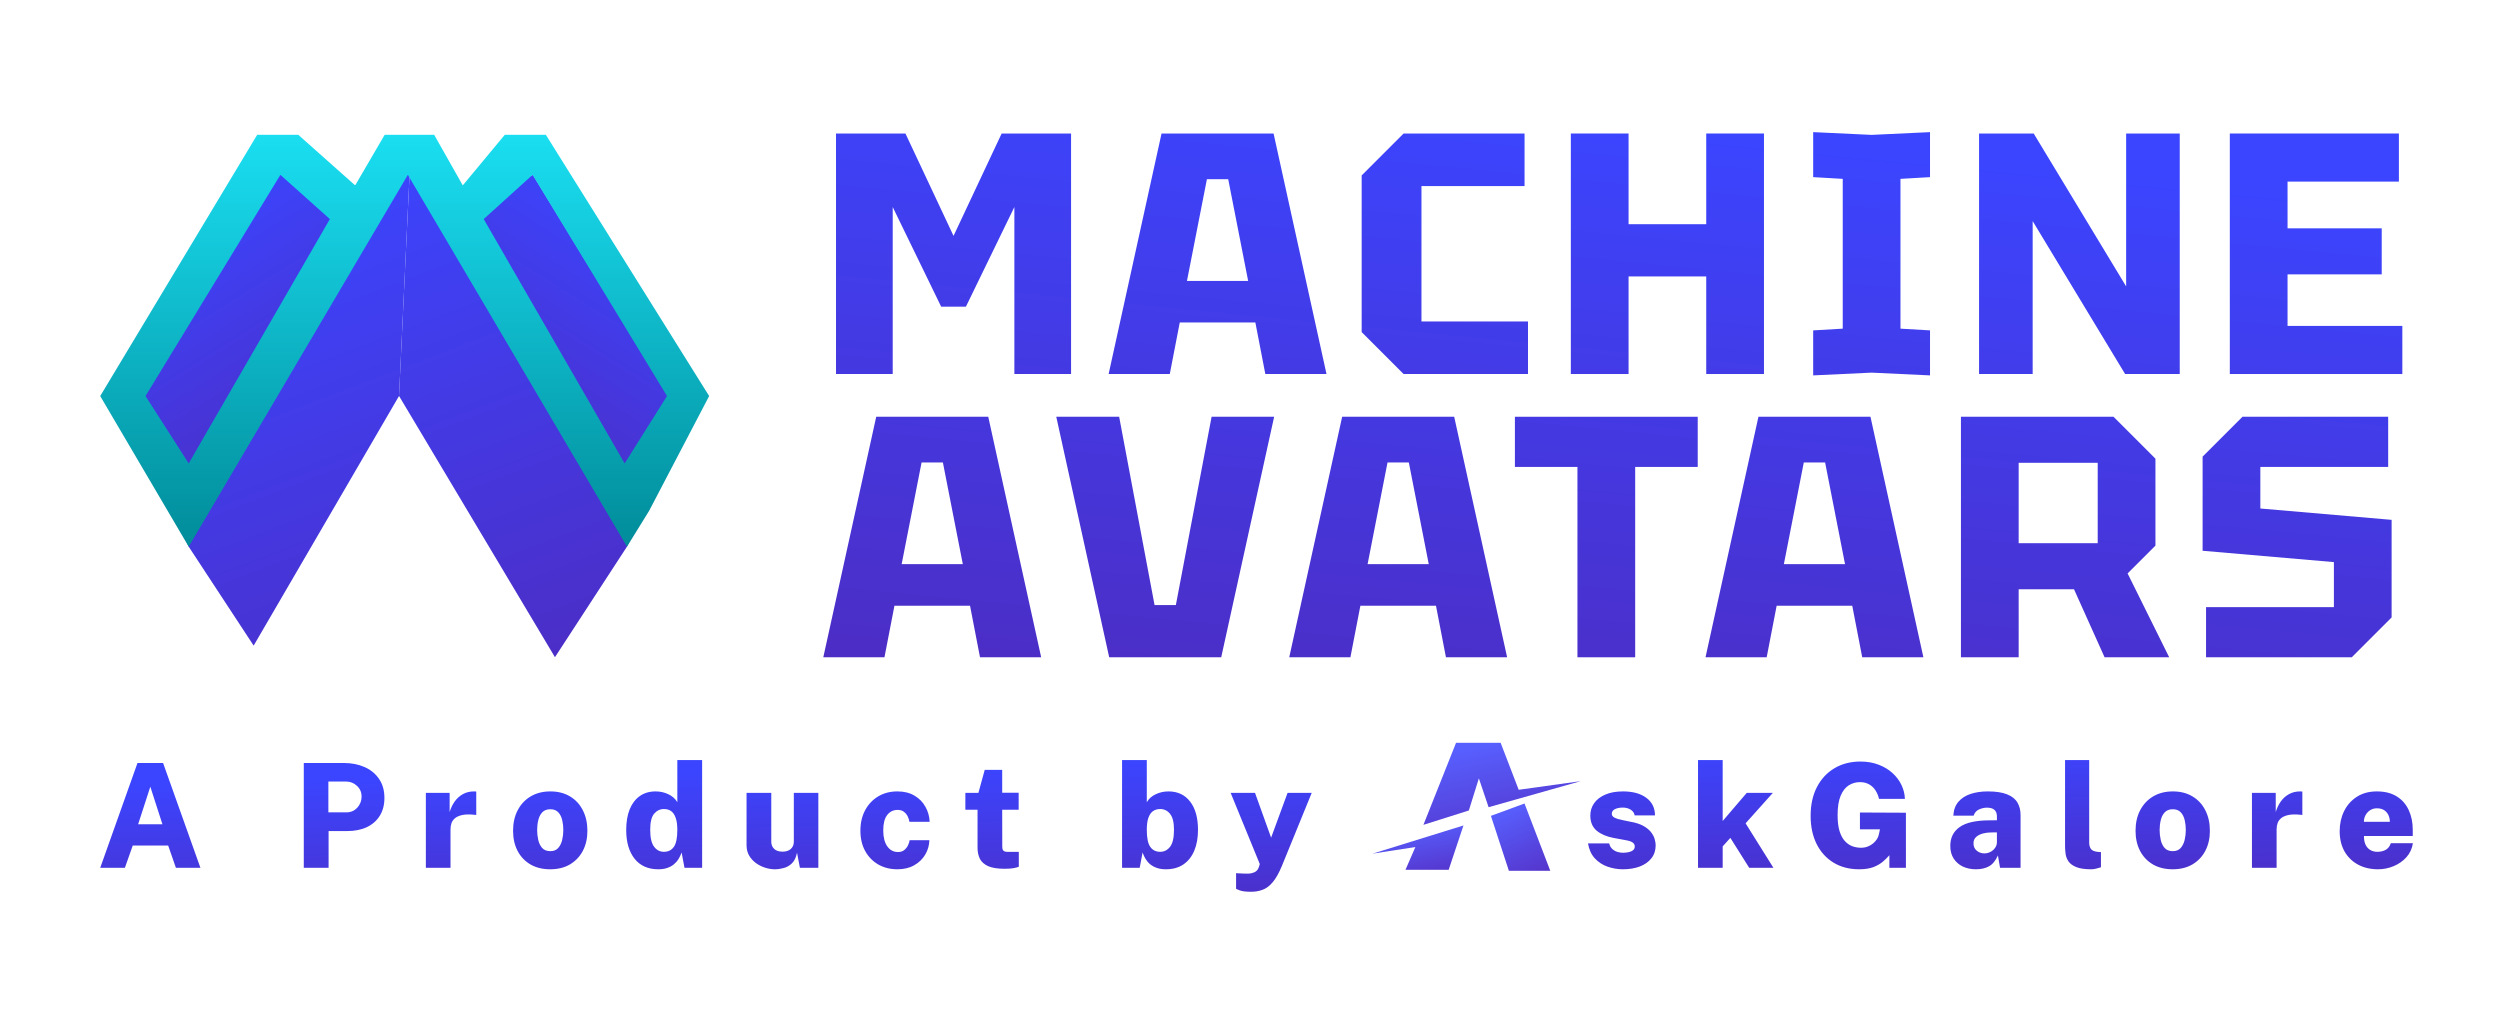
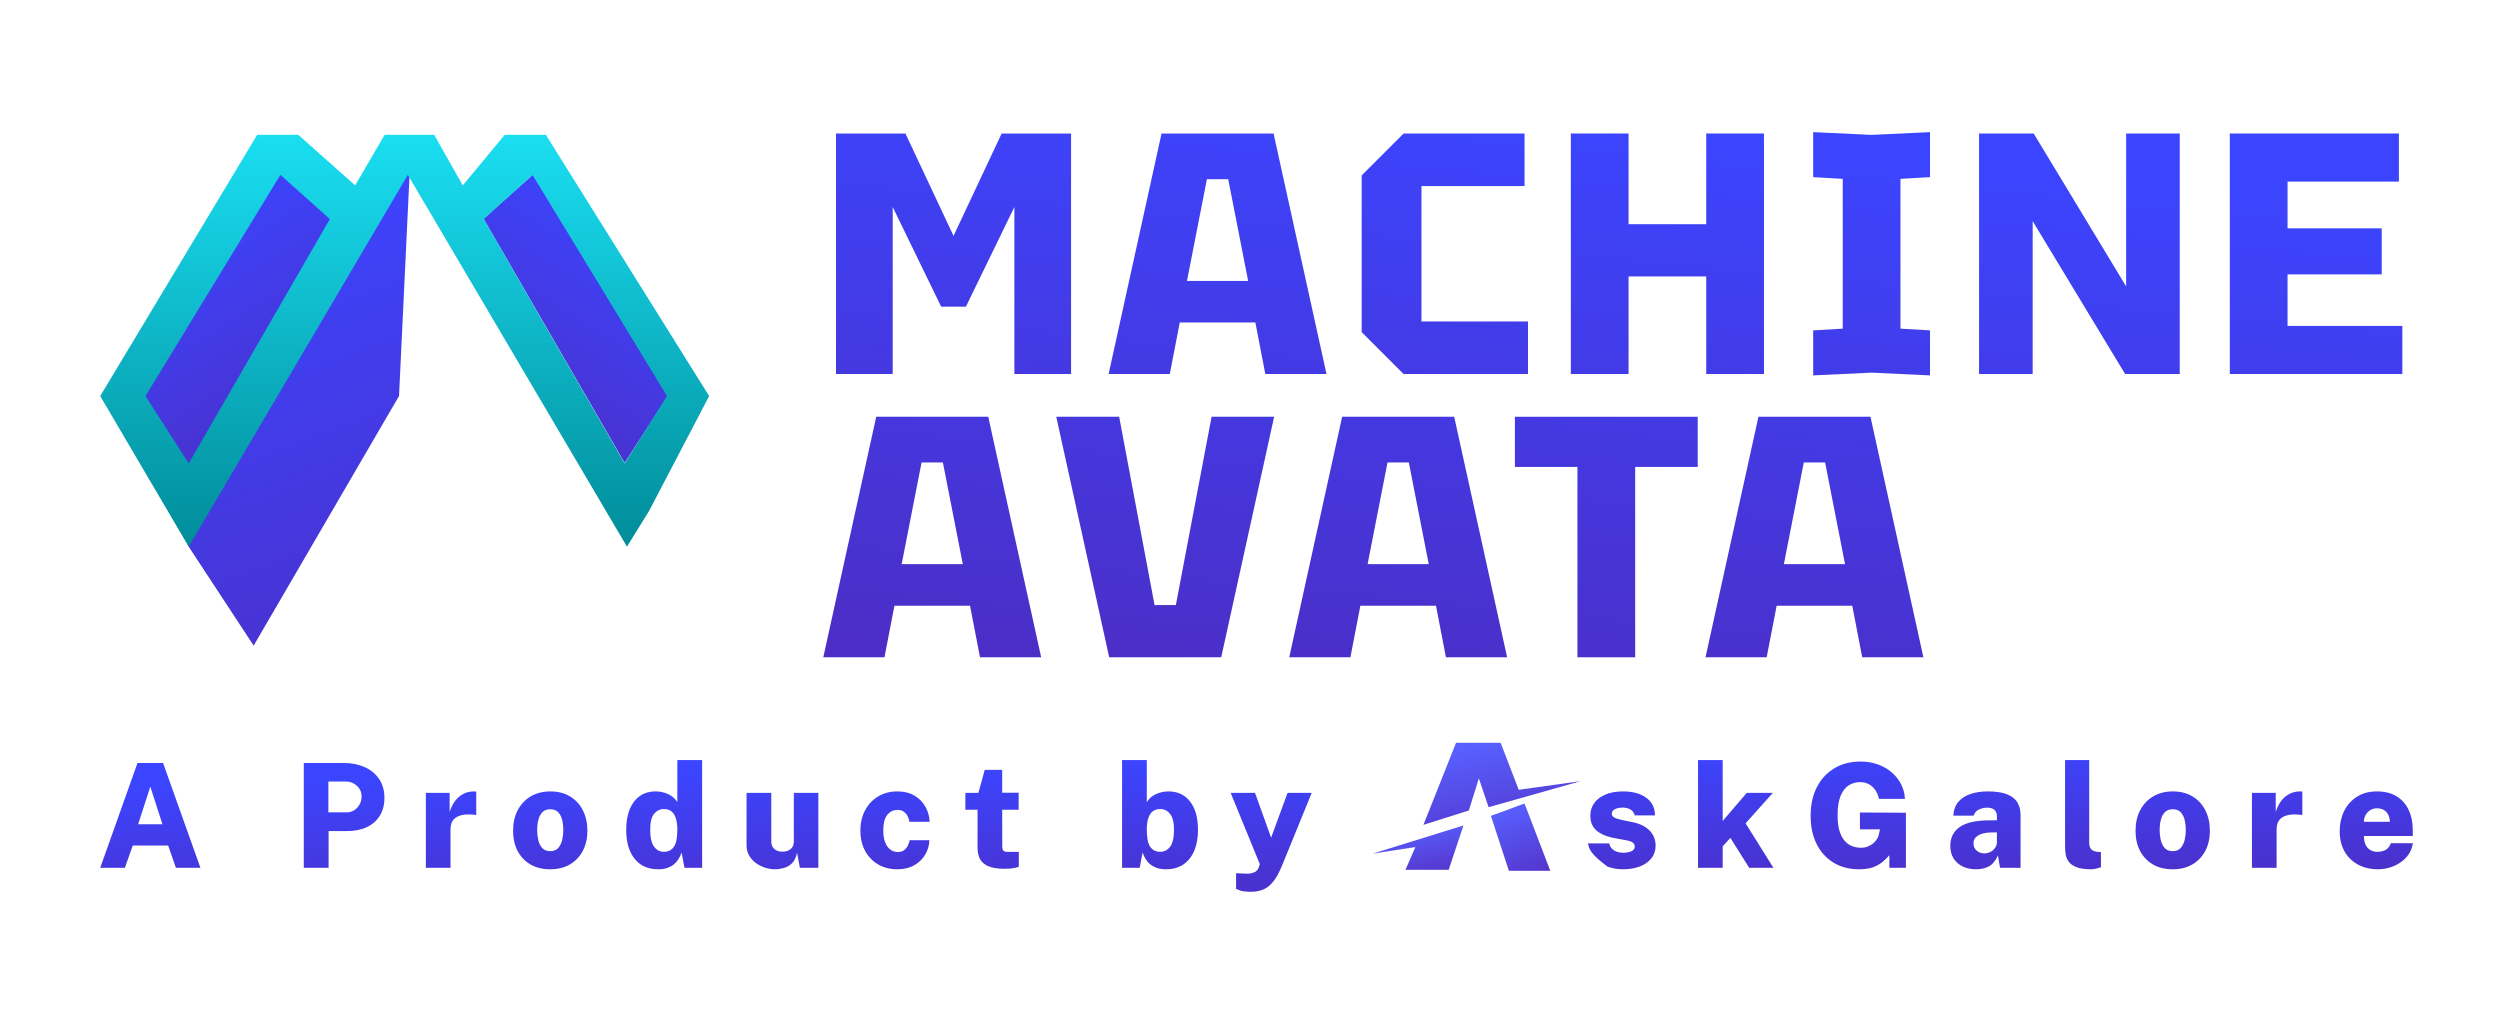
<svg xmlns="http://www.w3.org/2000/svg" width="1080" height="436" viewBox="0 0 1080 436" fill="none">
-   <path d="M43.291 374.903L59.393 329.612H70.451L86.585 374.903H75.996L72.644 365.256H57.357L53.942 374.903H43.291ZM59.675 356.078H70.169L64.938 339.853L59.675 356.078ZM131.236 374.903V329.612H148.56C151.859 329.612 154.835 330.198 157.488 331.366C160.14 332.535 162.229 334.248 163.753 336.503C165.299 338.736 166.071 341.473 166.071 344.709C166.071 347.694 165.403 350.263 164.066 352.414C162.751 354.544 160.882 356.183 158.459 357.33C156.057 358.458 153.217 359.022 149.938 359.022H141.95V374.903H131.236ZM141.856 350.941H149.625C151.525 350.941 153.092 350.273 154.324 348.936C155.577 347.58 156.203 345.984 156.203 344.145C156.203 342.244 155.535 340.689 154.199 339.477C152.883 338.246 151.327 337.63 149.531 337.63H141.856V350.941ZM183.97 374.903V342.517H194.245V350.816C194.747 349.124 195.467 347.612 196.407 346.275C197.368 344.919 198.548 343.854 199.947 343.08C201.346 342.288 202.965 341.89 204.803 341.89C205.032 341.89 205.231 341.901 205.398 341.92C205.586 341.92 205.701 341.942 205.742 341.985V352.101C205.638 352.06 205.502 352.027 205.335 352.006C205.189 351.986 205.032 351.976 204.865 351.976C202.819 351.766 201.127 351.798 199.79 352.068C198.475 352.341 197.43 352.779 196.658 353.384C195.906 353.991 195.373 354.71 195.06 355.546C194.768 356.382 194.621 357.289 194.621 358.27V374.903H183.97ZM237.684 375.529C234.426 375.529 231.596 374.84 229.195 373.462C226.793 372.062 224.935 370.12 223.619 367.636C222.303 365.131 221.646 362.217 221.646 358.897C221.646 355.514 222.314 352.55 223.65 350.001C225.008 347.433 226.887 345.439 229.289 344.02C231.713 342.601 234.532 341.89 237.747 341.89C241.027 341.89 243.857 342.609 246.238 344.05C248.638 345.472 250.487 347.465 251.781 350.034C253.097 352.58 253.756 355.535 253.756 358.897C253.756 362.135 253.108 365.005 251.814 367.511C250.518 369.995 248.67 371.959 246.268 373.399C243.868 374.819 241.005 375.529 237.684 375.529ZM237.747 367.699C239.188 367.699 240.316 367.25 241.13 366.351C241.945 365.433 242.52 364.275 242.854 362.875C243.187 361.456 243.356 360.015 243.356 358.553C243.356 357.112 243.198 355.702 242.885 354.324C242.571 352.945 242.007 351.818 241.193 350.941C240.378 350.044 239.231 349.595 237.747 349.595C236.265 349.595 235.105 350.034 234.271 350.911C233.456 351.766 232.882 352.883 232.547 354.261C232.214 355.62 232.046 357.05 232.046 358.553C232.046 359.972 232.203 361.394 232.517 362.813C232.83 364.213 233.394 365.381 234.208 366.321C235.042 367.239 236.224 367.699 237.747 367.699ZM284.366 375.529C279.96 375.529 276.545 374.004 274.123 370.956C271.72 367.908 270.519 363.763 270.519 358.521C270.519 355.119 271.012 352.174 271.993 349.688C272.995 347.204 274.447 345.284 276.346 343.925C278.247 342.568 280.555 341.89 283.27 341.89C284.251 341.89 285.202 341.994 286.12 342.203C287.04 342.413 287.907 342.715 288.721 343.111C289.557 343.486 290.298 343.968 290.944 344.551C291.614 345.115 292.167 345.785 292.606 346.556V328.359H303.319V374.903H295.706L294.453 368.263C294.12 369.265 293.671 370.215 293.107 371.112C292.565 371.989 291.884 372.762 291.07 373.43C290.277 374.078 289.326 374.59 288.22 374.965C287.114 375.341 285.828 375.529 284.366 375.529ZM286.809 367.98C288.669 367.98 290.099 367.271 291.102 365.85C292.104 364.431 292.606 361.966 292.606 358.458C292.606 356.391 292.377 354.699 291.916 353.384C291.478 352.049 290.83 351.066 289.974 350.44C289.138 349.813 288.095 349.5 286.841 349.5C285.15 349.5 283.73 350.181 282.581 351.537C281.453 352.874 280.889 355.181 280.889 358.458C280.889 361.841 281.442 364.275 282.549 365.757C283.657 367.239 285.076 367.98 286.809 367.98ZM334.789 375.529C333.389 375.529 331.969 375.3 330.528 374.84C329.087 374.38 327.761 373.713 326.551 372.836C325.339 371.937 324.358 370.853 323.606 369.578C322.874 368.284 322.509 366.8 322.509 365.131V342.517H333.192V363.69C333.192 364.902 333.609 365.912 334.445 366.727C335.279 367.522 336.48 367.917 338.047 367.917C339.55 367.917 340.741 367.533 341.618 366.759C342.495 365.967 342.934 364.921 342.934 363.627V342.517H353.522V374.903H345.565L344.312 368.356C343.915 370.382 343.184 371.918 342.119 372.961C341.054 373.985 339.853 374.663 338.518 374.998C337.202 375.352 335.958 375.529 334.789 375.529ZM387.673 375.529C384.624 375.529 381.887 374.851 379.465 373.492C377.063 372.114 375.164 370.172 373.764 367.666C372.385 365.161 371.696 362.227 371.696 358.866C371.696 355.505 372.374 352.561 373.731 350.034C375.09 347.487 376.97 345.491 379.37 344.05C381.772 342.609 384.54 341.89 387.673 341.89C390.555 341.89 393.009 342.495 395.033 343.707C397.081 344.897 398.659 346.493 399.765 348.498C400.893 350.483 401.508 352.654 401.612 355.013H392.873C392.769 354.283 392.527 353.52 392.151 352.727C391.775 351.935 391.233 351.265 390.522 350.723C389.833 350.159 388.915 349.876 387.766 349.876C385.908 349.876 384.404 350.619 383.254 352.101C382.127 353.563 381.563 355.775 381.563 358.741C381.563 361.664 382.137 363.951 383.287 365.599C384.456 367.25 386.011 368.075 387.953 368.075C389.081 368.075 390.002 367.772 390.71 367.165C391.421 366.561 391.955 365.861 392.309 365.068C392.663 364.275 392.884 363.575 392.966 362.968H401.487C401.424 365.245 400.819 367.334 399.67 369.233C398.542 371.133 396.956 372.658 394.908 373.805C392.884 374.955 390.47 375.529 387.673 375.529ZM434.045 375.311C430.934 375.311 428.523 374.924 426.809 374.151C425.118 373.358 423.938 372.283 423.268 370.924C422.622 369.546 422.298 367.99 422.298 366.258V349.813H417.036V342.517H422.674L425.399 332.587H432.949V342.454H440.06V349.813H432.949L432.98 365.787C432.98 366.435 433.075 366.915 433.263 367.228C433.472 367.541 433.753 367.751 434.108 367.854C434.464 367.96 434.892 368.012 435.393 368.012H440.122V374.432C439.684 374.62 439.005 374.808 438.087 374.998C437.169 375.205 435.821 375.311 434.045 375.311ZM503.653 375.529C502.212 375.529 500.937 375.341 499.831 374.965C498.725 374.59 497.763 374.078 496.949 373.43C496.134 372.762 495.456 371.989 494.914 371.112C494.369 370.215 493.931 369.265 493.598 368.263L492.345 374.903H484.732V328.359H495.415V346.556C495.854 345.785 496.396 345.115 497.044 344.551C497.712 343.968 498.453 343.486 499.267 343.111C500.103 342.715 500.98 342.413 501.899 342.203C502.817 341.994 503.778 341.89 504.781 341.89C508.769 341.89 511.893 343.361 514.148 346.305C516.404 349.23 517.532 353.302 517.532 358.521C517.532 361.947 516.998 364.932 515.933 367.479C514.868 370.027 513.302 372.01 511.234 373.43C509.188 374.829 506.66 375.529 503.653 375.529ZM501.209 367.98C502.901 367.98 504.312 367.271 505.44 365.85C506.587 364.409 507.162 361.947 507.162 358.458C507.162 355.263 506.598 352.978 505.47 351.6C504.364 350.2 502.933 349.5 501.179 349.5C499.967 349.5 498.924 349.813 498.046 350.44C497.189 351.066 496.532 352.049 496.072 353.384C495.633 354.699 495.415 356.391 495.415 358.458C495.415 361.966 495.916 364.431 496.919 365.85C497.921 367.271 499.351 367.98 501.209 367.98ZM540.536 385.239C538.175 385.239 536.494 385.029 535.492 384.612C534.489 384.195 533.988 383.986 533.988 383.986V377.221L537.121 377.378C538.624 377.482 539.815 377.43 540.692 377.221C541.569 377.011 542.228 376.719 542.667 376.344C543.105 375.989 543.397 375.624 543.544 375.248C543.71 374.892 543.814 374.641 543.857 374.495L544.233 373.274L531.64 342.517H542.165L549.12 361.873L556.23 342.517H566.663L553.787 374.056C552.514 377.128 551.198 379.465 549.839 381.074C548.483 382.703 547.031 383.798 545.486 384.362C543.961 384.947 542.31 385.239 540.536 385.239ZM701.085 375.529C698.829 375.529 696.626 375.153 694.474 374.402C692.322 373.65 690.486 372.449 688.96 370.799C687.435 369.15 686.454 366.999 686.016 364.346H695.163C695.435 365.455 695.926 366.299 696.637 366.885C697.345 367.47 698.097 367.865 698.892 368.075C699.707 368.284 700.415 368.388 701.022 368.388C702.567 368.388 703.82 368.168 704.782 367.729C705.741 367.291 706.223 366.623 706.223 365.725C706.223 364.973 705.918 364.39 705.313 363.971C704.728 363.532 703.695 363.189 702.213 362.938L696.98 361.966C693.994 361.402 691.592 360.37 689.775 358.866C687.958 357.341 687.04 355.192 687.018 352.414C686.997 350.431 687.53 348.645 688.617 347.057C689.701 345.472 691.3 344.219 693.409 343.299C695.517 342.359 698.097 341.89 701.148 341.89C705.365 341.89 708.718 342.808 711.202 344.646C713.687 346.485 714.94 349.021 714.962 352.256H706.19C705.961 351.15 705.365 350.315 704.406 349.751C703.466 349.168 702.338 348.874 701.022 348.874C699.685 348.874 698.557 349.105 697.639 349.563C696.74 350.001 696.291 350.671 696.291 351.567C696.291 352.256 696.688 352.812 697.481 353.228C698.274 353.645 699.538 354.021 701.273 354.356L706.002 355.328C707.944 355.808 709.522 356.453 710.734 357.268C711.943 358.063 712.872 358.929 713.521 359.869C714.188 360.808 714.638 361.748 714.869 362.687C715.119 363.606 715.245 364.42 715.245 365.131C715.245 367.364 714.627 369.254 713.395 370.799C712.183 372.345 710.502 373.525 708.353 374.339C706.223 375.132 703.799 375.529 701.085 375.529ZM733.546 374.903V328.359H744.197V354.669L754.598 342.517H765.875L754.096 355.672L766.126 374.903H755.663L747.518 361.966L744.197 365.632V374.903H733.546ZM803.117 375.529C798.898 375.529 795.212 374.568 792.058 372.648C788.925 370.727 786.493 368.034 784.76 364.567C783.047 361.1 782.191 357.05 782.191 352.414C782.191 347.653 783.098 343.519 784.915 340.011C786.732 336.503 789.26 333.788 792.496 331.867C795.735 329.947 799.483 328.986 803.744 328.986C806.604 328.986 809.195 329.435 811.513 330.332C813.851 331.209 815.855 332.41 817.528 333.935C819.219 335.46 820.524 337.192 821.442 339.134C822.363 341.054 822.853 343.048 822.916 345.115H811.731C811.439 343.78 810.938 342.568 810.227 341.482C809.538 340.376 808.62 339.499 807.471 338.851C806.343 338.205 805.016 337.881 803.493 337.881C801.739 337.881 800.129 338.341 798.669 339.259C797.206 340.177 796.037 341.681 795.16 343.769C794.283 345.837 793.845 348.614 793.845 352.101C793.845 354.982 794.136 357.341 794.722 359.179C795.327 361.018 796.12 362.448 797.103 363.469C798.083 364.493 799.17 365.215 800.361 365.632C801.551 366.029 802.741 366.226 803.932 366.226C805.038 366.226 806.03 366.049 806.907 365.694C807.806 365.34 808.579 364.88 809.225 364.316C809.895 363.752 810.437 363.137 810.854 362.467C811.273 361.8 811.543 361.132 811.668 360.463L812.139 358.27H803.493V351.004L823.354 351.099V374.903H816.212V369.453C815.46 370.351 814.531 371.27 813.423 372.209C812.338 373.149 810.968 373.942 809.32 374.59C807.669 375.216 805.602 375.529 803.117 375.529ZM853.584 375.529C851.538 375.529 849.669 375.143 847.977 374.369C846.307 373.576 844.981 372.427 843.998 370.924C843.017 369.42 842.526 367.584 842.526 365.411C842.526 361.884 843.883 359.169 846.599 357.268C849.315 355.369 853.575 354.408 859.38 354.386L862.668 354.356V352.695C862.668 351.423 862.303 350.472 861.573 349.846C860.862 349.198 859.745 348.885 858.22 348.906C857.135 348.928 856.038 349.187 854.932 349.688C853.826 350.17 853.041 351.066 852.581 352.382H843.842C843.967 349.939 844.687 347.945 846.003 346.4C847.318 344.856 849.073 343.718 851.265 342.985C853.48 342.255 855.956 341.89 858.691 341.89C862.241 341.89 865.049 342.318 867.117 343.173C869.184 344.009 870.658 345.189 871.535 346.714C872.434 348.217 872.881 349.993 872.881 352.038V374.903H864.017L863.107 369.546C862.085 371.822 860.8 373.389 859.255 374.244C857.71 375.101 855.82 375.529 853.584 375.529ZM857.25 368.669C857.961 368.669 858.639 368.543 859.285 368.293C859.933 368.042 860.508 367.699 861.009 367.26C861.51 366.8 861.908 366.299 862.2 365.757C862.491 365.215 862.649 364.629 862.668 364.003V359.586L860.037 359.618C858.952 359.618 857.825 359.765 856.654 360.056C855.506 360.348 854.534 360.838 853.741 361.528C852.948 362.197 852.551 363.126 852.551 364.316C852.551 365.673 853.02 366.738 853.96 367.511C854.899 368.284 855.997 368.669 857.25 368.669ZM903.411 375.529C900.716 375.529 898.597 375.227 897.052 374.62C895.527 374.015 894.41 373.233 893.699 372.272C892.988 371.291 892.541 370.205 892.353 369.014C892.185 367.824 892.103 366.645 892.103 365.474V328.359H902.533V364.096C902.533 365.079 902.762 365.934 903.223 366.664C903.683 367.375 904.674 367.824 906.2 368.012L907.608 368.105V374.652C906.941 374.881 906.252 375.08 905.541 375.248C904.83 375.436 904.121 375.529 903.411 375.529ZM938.596 375.529C935.338 375.529 932.51 374.84 930.107 373.462C927.705 372.062 925.847 370.12 924.531 367.636C923.215 365.131 922.557 362.217 922.557 358.897C922.557 355.514 923.226 352.55 924.561 350.001C925.92 347.433 927.8 345.439 930.2 344.02C932.624 342.601 935.444 341.89 938.659 341.89C941.938 341.89 944.768 342.609 947.149 344.05C949.552 345.472 951.399 347.465 952.693 350.034C954.009 352.58 954.668 355.535 954.668 358.897C954.668 362.135 954.019 365.005 952.725 367.511C951.431 369.995 949.582 371.959 947.179 373.399C944.779 374.819 941.917 375.529 938.596 375.529ZM938.659 367.699C940.1 367.699 941.227 367.25 942.042 366.351C942.856 365.433 943.431 364.275 943.766 362.875C944.101 361.456 944.267 360.015 944.267 358.553C944.267 357.112 944.109 355.702 943.796 354.324C943.483 352.945 942.919 351.818 942.104 350.941C941.29 350.044 940.143 349.595 938.659 349.595C937.176 349.595 936.019 350.034 935.182 350.911C934.368 351.766 933.793 352.883 933.458 354.261C933.126 355.62 932.957 357.05 932.957 358.553C932.957 359.972 933.115 361.394 933.428 362.813C933.741 364.213 934.305 365.381 935.12 366.321C935.956 367.239 937.135 367.699 938.659 367.699ZM972.841 374.903V342.517H983.117V350.816C983.618 349.124 984.339 347.612 985.279 346.275C986.239 344.919 987.418 343.854 988.818 343.08C990.218 342.288 991.836 341.89 993.675 341.89C993.904 341.89 994.103 341.901 994.269 341.92C994.457 341.92 994.571 341.942 994.615 341.985V352.101C994.509 352.06 994.373 352.027 994.206 352.006C994.059 351.986 993.904 351.976 993.737 351.976C991.689 351.766 989.998 351.798 988.663 352.068C987.347 352.341 986.301 352.779 985.53 353.384C984.778 353.991 984.244 354.71 983.931 355.546C983.639 356.382 983.493 357.289 983.493 358.27V374.903H972.841ZM1027.31 375.529C1024.03 375.529 1021.14 374.851 1018.63 373.492C1016.15 372.136 1014.2 370.226 1012.8 367.762C1011.43 365.297 1010.74 362.405 1010.74 359.087C1010.74 355.933 1011.36 353.062 1012.62 350.472C1013.89 347.863 1015.73 345.785 1018.13 344.238C1020.53 342.672 1023.42 341.89 1026.81 341.89C1030.23 341.89 1033.09 342.609 1035.39 344.05C1037.69 345.472 1039.41 347.433 1040.56 349.939C1041.73 352.425 1042.31 355.274 1042.31 358.49V361.152H1021.23C1021.21 362.636 1021.44 363.888 1021.92 364.91C1022.4 365.912 1023.08 366.675 1023.96 367.198C1024.83 367.72 1025.86 367.98 1027.03 367.98C1028.36 367.98 1029.54 367.71 1030.57 367.165C1031.61 366.602 1032.37 365.632 1032.85 364.254H1042.38C1042.02 366.612 1041.08 368.639 1039.56 370.33C1038.05 372 1036.21 373.285 1034.04 374.181C1031.87 375.08 1029.63 375.529 1027.31 375.529ZM1021.2 355.013H1032.41C1032.41 353.948 1032.2 352.978 1031.79 352.101C1031.37 351.202 1030.74 350.494 1029.91 349.971C1029.09 349.448 1028.06 349.187 1026.81 349.187C1025.7 349.187 1024.72 349.47 1023.86 350.034C1023.03 350.576 1022.37 351.297 1021.89 352.194C1021.43 353.071 1021.2 354.01 1021.2 355.013Z" fill="url(#paint0_linear_4257_888)" />
+   <path d="M43.291 374.903L59.393 329.612H70.451L86.585 374.903H75.996L72.644 365.256H57.357L53.942 374.903H43.291ZM59.675 356.078H70.169L64.938 339.853L59.675 356.078ZM131.236 374.903V329.612H148.56C151.859 329.612 154.835 330.198 157.488 331.366C160.14 332.535 162.229 334.248 163.753 336.503C165.299 338.736 166.071 341.473 166.071 344.709C166.071 347.694 165.403 350.263 164.066 352.414C162.751 354.544 160.882 356.183 158.459 357.33C156.057 358.458 153.217 359.022 149.938 359.022H141.95V374.903H131.236ZM141.856 350.941H149.625C151.525 350.941 153.092 350.273 154.324 348.936C155.577 347.58 156.203 345.984 156.203 344.145C156.203 342.244 155.535 340.689 154.199 339.477C152.883 338.246 151.327 337.63 149.531 337.63H141.856V350.941ZM183.97 374.903V342.517H194.245V350.816C194.747 349.124 195.467 347.612 196.407 346.275C197.368 344.919 198.548 343.854 199.947 343.08C201.346 342.288 202.965 341.89 204.803 341.89C205.032 341.89 205.231 341.901 205.398 341.92C205.586 341.92 205.701 341.942 205.742 341.985V352.101C205.638 352.06 205.502 352.027 205.335 352.006C205.189 351.986 205.032 351.976 204.865 351.976C202.819 351.766 201.127 351.798 199.79 352.068C198.475 352.341 197.43 352.779 196.658 353.384C195.906 353.991 195.373 354.71 195.06 355.546C194.768 356.382 194.621 357.289 194.621 358.27V374.903H183.97ZM237.684 375.529C234.426 375.529 231.596 374.84 229.195 373.462C226.793 372.062 224.935 370.12 223.619 367.636C222.303 365.131 221.646 362.217 221.646 358.897C221.646 355.514 222.314 352.55 223.65 350.001C225.008 347.433 226.887 345.439 229.289 344.02C231.713 342.601 234.532 341.89 237.747 341.89C241.027 341.89 243.857 342.609 246.238 344.05C248.638 345.472 250.487 347.465 251.781 350.034C253.097 352.58 253.756 355.535 253.756 358.897C253.756 362.135 253.108 365.005 251.814 367.511C250.518 369.995 248.67 371.959 246.268 373.399C243.868 374.819 241.005 375.529 237.684 375.529ZM237.747 367.699C239.188 367.699 240.316 367.25 241.13 366.351C241.945 365.433 242.52 364.275 242.854 362.875C243.187 361.456 243.356 360.015 243.356 358.553C243.356 357.112 243.198 355.702 242.885 354.324C242.571 352.945 242.007 351.818 241.193 350.941C240.378 350.044 239.231 349.595 237.747 349.595C236.265 349.595 235.105 350.034 234.271 350.911C233.456 351.766 232.882 352.883 232.547 354.261C232.214 355.62 232.046 357.05 232.046 358.553C232.046 359.972 232.203 361.394 232.517 362.813C232.83 364.213 233.394 365.381 234.208 366.321C235.042 367.239 236.224 367.699 237.747 367.699ZM284.366 375.529C279.96 375.529 276.545 374.004 274.123 370.956C271.72 367.908 270.519 363.763 270.519 358.521C270.519 355.119 271.012 352.174 271.993 349.688C272.995 347.204 274.447 345.284 276.346 343.925C278.247 342.568 280.555 341.89 283.27 341.89C284.251 341.89 285.202 341.994 286.12 342.203C287.04 342.413 287.907 342.715 288.721 343.111C289.557 343.486 290.298 343.968 290.944 344.551C291.614 345.115 292.167 345.785 292.606 346.556V328.359H303.319V374.903H295.706L294.453 368.263C294.12 369.265 293.671 370.215 293.107 371.112C292.565 371.989 291.884 372.762 291.07 373.43C290.277 374.078 289.326 374.59 288.22 374.965C287.114 375.341 285.828 375.529 284.366 375.529ZM286.809 367.98C288.669 367.98 290.099 367.271 291.102 365.85C292.104 364.431 292.606 361.966 292.606 358.458C292.606 356.391 292.377 354.699 291.916 353.384C291.478 352.049 290.83 351.066 289.974 350.44C289.138 349.813 288.095 349.5 286.841 349.5C285.15 349.5 283.73 350.181 282.581 351.537C281.453 352.874 280.889 355.181 280.889 358.458C280.889 361.841 281.442 364.275 282.549 365.757C283.657 367.239 285.076 367.98 286.809 367.98ZM334.789 375.529C333.389 375.529 331.969 375.3 330.528 374.84C329.087 374.38 327.761 373.713 326.551 372.836C325.339 371.937 324.358 370.853 323.606 369.578C322.874 368.284 322.509 366.8 322.509 365.131V342.517H333.192V363.69C333.192 364.902 333.609 365.912 334.445 366.727C335.279 367.522 336.48 367.917 338.047 367.917C339.55 367.917 340.741 367.533 341.618 366.759C342.495 365.967 342.934 364.921 342.934 363.627V342.517H353.522V374.903H345.565L344.312 368.356C343.915 370.382 343.184 371.918 342.119 372.961C341.054 373.985 339.853 374.663 338.518 374.998C337.202 375.352 335.958 375.529 334.789 375.529ZM387.673 375.529C384.624 375.529 381.887 374.851 379.465 373.492C377.063 372.114 375.164 370.172 373.764 367.666C372.385 365.161 371.696 362.227 371.696 358.866C371.696 355.505 372.374 352.561 373.731 350.034C375.09 347.487 376.97 345.491 379.37 344.05C381.772 342.609 384.54 341.89 387.673 341.89C390.555 341.89 393.009 342.495 395.033 343.707C397.081 344.897 398.659 346.493 399.765 348.498C400.893 350.483 401.508 352.654 401.612 355.013H392.873C392.769 354.283 392.527 353.52 392.151 352.727C391.775 351.935 391.233 351.265 390.522 350.723C389.833 350.159 388.915 349.876 387.766 349.876C385.908 349.876 384.404 350.619 383.254 352.101C382.127 353.563 381.563 355.775 381.563 358.741C381.563 361.664 382.137 363.951 383.287 365.599C384.456 367.25 386.011 368.075 387.953 368.075C389.081 368.075 390.002 367.772 390.71 367.165C391.421 366.561 391.955 365.861 392.309 365.068C392.663 364.275 392.884 363.575 392.966 362.968H401.487C401.424 365.245 400.819 367.334 399.67 369.233C398.542 371.133 396.956 372.658 394.908 373.805C392.884 374.955 390.47 375.529 387.673 375.529ZM434.045 375.311C430.934 375.311 428.523 374.924 426.809 374.151C425.118 373.358 423.938 372.283 423.268 370.924C422.622 369.546 422.298 367.99 422.298 366.258V349.813H417.036V342.517H422.674L425.399 332.587H432.949V342.454H440.06V349.813H432.949L432.98 365.787C432.98 366.435 433.075 366.915 433.263 367.228C433.472 367.541 433.753 367.751 434.108 367.854C434.464 367.96 434.892 368.012 435.393 368.012H440.122V374.432C439.684 374.62 439.005 374.808 438.087 374.998C437.169 375.205 435.821 375.311 434.045 375.311ZM503.653 375.529C502.212 375.529 500.937 375.341 499.831 374.965C498.725 374.59 497.763 374.078 496.949 373.43C496.134 372.762 495.456 371.989 494.914 371.112C494.369 370.215 493.931 369.265 493.598 368.263L492.345 374.903H484.732V328.359H495.415V346.556C495.854 345.785 496.396 345.115 497.044 344.551C497.712 343.968 498.453 343.486 499.267 343.111C500.103 342.715 500.98 342.413 501.899 342.203C502.817 341.994 503.778 341.89 504.781 341.89C508.769 341.89 511.893 343.361 514.148 346.305C516.404 349.23 517.532 353.302 517.532 358.521C517.532 361.947 516.998 364.932 515.933 367.479C514.868 370.027 513.302 372.01 511.234 373.43C509.188 374.829 506.66 375.529 503.653 375.529ZM501.209 367.98C502.901 367.98 504.312 367.271 505.44 365.85C506.587 364.409 507.162 361.947 507.162 358.458C507.162 355.263 506.598 352.978 505.47 351.6C504.364 350.2 502.933 349.5 501.179 349.5C499.967 349.5 498.924 349.813 498.046 350.44C497.189 351.066 496.532 352.049 496.072 353.384C495.633 354.699 495.415 356.391 495.415 358.458C495.415 361.966 495.916 364.431 496.919 365.85C497.921 367.271 499.351 367.98 501.209 367.98ZM540.536 385.239C538.175 385.239 536.494 385.029 535.492 384.612C534.489 384.195 533.988 383.986 533.988 383.986V377.221L537.121 377.378C538.624 377.482 539.815 377.43 540.692 377.221C541.569 377.011 542.228 376.719 542.667 376.344C543.105 375.989 543.397 375.624 543.544 375.248C543.71 374.892 543.814 374.641 543.857 374.495L544.233 373.274L531.64 342.517H542.165L549.12 361.873L556.23 342.517H566.663L553.787 374.056C552.514 377.128 551.198 379.465 549.839 381.074C548.483 382.703 547.031 383.798 545.486 384.362C543.961 384.947 542.31 385.239 540.536 385.239ZM701.085 375.529C698.829 375.529 696.626 375.153 694.474 374.402C687.435 369.15 686.454 366.999 686.016 364.346H695.163C695.435 365.455 695.926 366.299 696.637 366.885C697.345 367.47 698.097 367.865 698.892 368.075C699.707 368.284 700.415 368.388 701.022 368.388C702.567 368.388 703.82 368.168 704.782 367.729C705.741 367.291 706.223 366.623 706.223 365.725C706.223 364.973 705.918 364.39 705.313 363.971C704.728 363.532 703.695 363.189 702.213 362.938L696.98 361.966C693.994 361.402 691.592 360.37 689.775 358.866C687.958 357.341 687.04 355.192 687.018 352.414C686.997 350.431 687.53 348.645 688.617 347.057C689.701 345.472 691.3 344.219 693.409 343.299C695.517 342.359 698.097 341.89 701.148 341.89C705.365 341.89 708.718 342.808 711.202 344.646C713.687 346.485 714.94 349.021 714.962 352.256H706.19C705.961 351.15 705.365 350.315 704.406 349.751C703.466 349.168 702.338 348.874 701.022 348.874C699.685 348.874 698.557 349.105 697.639 349.563C696.74 350.001 696.291 350.671 696.291 351.567C696.291 352.256 696.688 352.812 697.481 353.228C698.274 353.645 699.538 354.021 701.273 354.356L706.002 355.328C707.944 355.808 709.522 356.453 710.734 357.268C711.943 358.063 712.872 358.929 713.521 359.869C714.188 360.808 714.638 361.748 714.869 362.687C715.119 363.606 715.245 364.42 715.245 365.131C715.245 367.364 714.627 369.254 713.395 370.799C712.183 372.345 710.502 373.525 708.353 374.339C706.223 375.132 703.799 375.529 701.085 375.529ZM733.546 374.903V328.359H744.197V354.669L754.598 342.517H765.875L754.096 355.672L766.126 374.903H755.663L747.518 361.966L744.197 365.632V374.903H733.546ZM803.117 375.529C798.898 375.529 795.212 374.568 792.058 372.648C788.925 370.727 786.493 368.034 784.76 364.567C783.047 361.1 782.191 357.05 782.191 352.414C782.191 347.653 783.098 343.519 784.915 340.011C786.732 336.503 789.26 333.788 792.496 331.867C795.735 329.947 799.483 328.986 803.744 328.986C806.604 328.986 809.195 329.435 811.513 330.332C813.851 331.209 815.855 332.41 817.528 333.935C819.219 335.46 820.524 337.192 821.442 339.134C822.363 341.054 822.853 343.048 822.916 345.115H811.731C811.439 343.78 810.938 342.568 810.227 341.482C809.538 340.376 808.62 339.499 807.471 338.851C806.343 338.205 805.016 337.881 803.493 337.881C801.739 337.881 800.129 338.341 798.669 339.259C797.206 340.177 796.037 341.681 795.16 343.769C794.283 345.837 793.845 348.614 793.845 352.101C793.845 354.982 794.136 357.341 794.722 359.179C795.327 361.018 796.12 362.448 797.103 363.469C798.083 364.493 799.17 365.215 800.361 365.632C801.551 366.029 802.741 366.226 803.932 366.226C805.038 366.226 806.03 366.049 806.907 365.694C807.806 365.34 808.579 364.88 809.225 364.316C809.895 363.752 810.437 363.137 810.854 362.467C811.273 361.8 811.543 361.132 811.668 360.463L812.139 358.27H803.493V351.004L823.354 351.099V374.903H816.212V369.453C815.46 370.351 814.531 371.27 813.423 372.209C812.338 373.149 810.968 373.942 809.32 374.59C807.669 375.216 805.602 375.529 803.117 375.529ZM853.584 375.529C851.538 375.529 849.669 375.143 847.977 374.369C846.307 373.576 844.981 372.427 843.998 370.924C843.017 369.42 842.526 367.584 842.526 365.411C842.526 361.884 843.883 359.169 846.599 357.268C849.315 355.369 853.575 354.408 859.38 354.386L862.668 354.356V352.695C862.668 351.423 862.303 350.472 861.573 349.846C860.862 349.198 859.745 348.885 858.22 348.906C857.135 348.928 856.038 349.187 854.932 349.688C853.826 350.17 853.041 351.066 852.581 352.382H843.842C843.967 349.939 844.687 347.945 846.003 346.4C847.318 344.856 849.073 343.718 851.265 342.985C853.48 342.255 855.956 341.89 858.691 341.89C862.241 341.89 865.049 342.318 867.117 343.173C869.184 344.009 870.658 345.189 871.535 346.714C872.434 348.217 872.881 349.993 872.881 352.038V374.903H864.017L863.107 369.546C862.085 371.822 860.8 373.389 859.255 374.244C857.71 375.101 855.82 375.529 853.584 375.529ZM857.25 368.669C857.961 368.669 858.639 368.543 859.285 368.293C859.933 368.042 860.508 367.699 861.009 367.26C861.51 366.8 861.908 366.299 862.2 365.757C862.491 365.215 862.649 364.629 862.668 364.003V359.586L860.037 359.618C858.952 359.618 857.825 359.765 856.654 360.056C855.506 360.348 854.534 360.838 853.741 361.528C852.948 362.197 852.551 363.126 852.551 364.316C852.551 365.673 853.02 366.738 853.96 367.511C854.899 368.284 855.997 368.669 857.25 368.669ZM903.411 375.529C900.716 375.529 898.597 375.227 897.052 374.62C895.527 374.015 894.41 373.233 893.699 372.272C892.988 371.291 892.541 370.205 892.353 369.014C892.185 367.824 892.103 366.645 892.103 365.474V328.359H902.533V364.096C902.533 365.079 902.762 365.934 903.223 366.664C903.683 367.375 904.674 367.824 906.2 368.012L907.608 368.105V374.652C906.941 374.881 906.252 375.08 905.541 375.248C904.83 375.436 904.121 375.529 903.411 375.529ZM938.596 375.529C935.338 375.529 932.51 374.84 930.107 373.462C927.705 372.062 925.847 370.12 924.531 367.636C923.215 365.131 922.557 362.217 922.557 358.897C922.557 355.514 923.226 352.55 924.561 350.001C925.92 347.433 927.8 345.439 930.2 344.02C932.624 342.601 935.444 341.89 938.659 341.89C941.938 341.89 944.768 342.609 947.149 344.05C949.552 345.472 951.399 347.465 952.693 350.034C954.009 352.58 954.668 355.535 954.668 358.897C954.668 362.135 954.019 365.005 952.725 367.511C951.431 369.995 949.582 371.959 947.179 373.399C944.779 374.819 941.917 375.529 938.596 375.529ZM938.659 367.699C940.1 367.699 941.227 367.25 942.042 366.351C942.856 365.433 943.431 364.275 943.766 362.875C944.101 361.456 944.267 360.015 944.267 358.553C944.267 357.112 944.109 355.702 943.796 354.324C943.483 352.945 942.919 351.818 942.104 350.941C941.29 350.044 940.143 349.595 938.659 349.595C937.176 349.595 936.019 350.034 935.182 350.911C934.368 351.766 933.793 352.883 933.458 354.261C933.126 355.62 932.957 357.05 932.957 358.553C932.957 359.972 933.115 361.394 933.428 362.813C933.741 364.213 934.305 365.381 935.12 366.321C935.956 367.239 937.135 367.699 938.659 367.699ZM972.841 374.903V342.517H983.117V350.816C983.618 349.124 984.339 347.612 985.279 346.275C986.239 344.919 987.418 343.854 988.818 343.08C990.218 342.288 991.836 341.89 993.675 341.89C993.904 341.89 994.103 341.901 994.269 341.92C994.457 341.92 994.571 341.942 994.615 341.985V352.101C994.509 352.06 994.373 352.027 994.206 352.006C994.059 351.986 993.904 351.976 993.737 351.976C991.689 351.766 989.998 351.798 988.663 352.068C987.347 352.341 986.301 352.779 985.53 353.384C984.778 353.991 984.244 354.71 983.931 355.546C983.639 356.382 983.493 357.289 983.493 358.27V374.903H972.841ZM1027.31 375.529C1024.03 375.529 1021.14 374.851 1018.63 373.492C1016.15 372.136 1014.2 370.226 1012.8 367.762C1011.43 365.297 1010.74 362.405 1010.74 359.087C1010.74 355.933 1011.36 353.062 1012.62 350.472C1013.89 347.863 1015.73 345.785 1018.13 344.238C1020.53 342.672 1023.42 341.89 1026.81 341.89C1030.23 341.89 1033.09 342.609 1035.39 344.05C1037.69 345.472 1039.41 347.433 1040.56 349.939C1041.73 352.425 1042.31 355.274 1042.31 358.49V361.152H1021.23C1021.21 362.636 1021.44 363.888 1021.92 364.91C1022.4 365.912 1023.08 366.675 1023.96 367.198C1024.83 367.72 1025.86 367.98 1027.03 367.98C1028.36 367.98 1029.54 367.71 1030.57 367.165C1031.61 366.602 1032.37 365.632 1032.85 364.254H1042.38C1042.02 366.612 1041.08 368.639 1039.56 370.33C1038.05 372 1036.21 373.285 1034.04 374.181C1031.87 375.08 1029.63 375.529 1027.31 375.529ZM1021.2 355.013H1032.41C1032.41 353.948 1032.2 352.978 1031.79 352.101C1031.37 351.202 1030.74 350.494 1029.91 349.971C1029.09 349.448 1028.06 349.187 1026.81 349.187C1025.7 349.187 1024.72 349.47 1023.86 350.034C1023.03 350.576 1022.37 351.297 1021.89 352.194C1021.43 353.071 1021.2 354.01 1021.2 355.013Z" fill="url(#paint0_linear_4257_888)" />
  <path d="M614.916 356.331L634.537 350.126L638.873 336.257L643.071 348.712L682.905 337.443L656.076 341.184L648.272 320.882H629.016L614.916 356.331Z" fill="url(#paint1_linear_4257_888)" />
  <path d="M632.212 356.603L592.924 368.785L611.448 365.909L607.16 375.765H625.822L632.212 356.603Z" fill="url(#paint2_linear_4257_888)" />
  <path d="M658.585 347.111L644.074 352.45L651.833 376.172H669.718L658.585 347.111Z" fill="url(#paint3_linear_4257_888)" />
-   <path d="M172.383 171.061L239.742 283.912L270.867 236.129L274.04 229.331L289.805 171.061L222.902 65.491L202.645 81.921L176.934 75.395L172.383 171.061Z" fill="url(#paint4_linear_4257_888)" />
  <path d="M122.319 65.491L59.967 166.511L80.139 233.07L81.499 236.129L109.576 278.906L172.383 171.061L176.934 75.395L172.383 74.592L158.729 80.053H145.075L122.319 65.491Z" fill="url(#paint5_linear_4257_888)" />
  <path d="M81.5 200.098L62.801 171.092L121.164 75.575L142.469 94.611L81.5 200.098Z" fill="url(#paint6_linear_4257_888)" />
  <path d="M269.848 199.985L288.547 170.979L230.184 75.462L208.878 94.497L269.848 199.985Z" fill="url(#paint7_linear_4257_888)" />
  <path fill-rule="evenodd" clip-rule="evenodd" d="M81.522 236.161L43.291 171.09L111.105 58.239H128.855L153.431 80.081L166.175 58.239H187.566L197.341 75.531L199.914 80.081L218.059 58.239H235.809L306.354 171.09L280.412 220.689L270.854 236.161L176.188 75.531L81.522 236.161ZM81.522 200.213L142.508 94.643L121.118 75.531L62.861 171.09L81.522 200.213ZM208.957 94.643L230.071 75.531L288.149 171.09L269.848 200.211L208.957 94.643Z" fill="url(#paint8_linear_4257_888)" />
  <path d="M361.157 161.574V57.673H391.145L411.929 101.905L432.714 57.673H462.702V161.574H438.206V89.437L417.274 132.482H406.585L385.652 89.437V161.574H361.157Z" fill="url(#paint9_linear_4257_888)" />
  <path d="M478.924 161.574L501.787 57.673H550.184L573.046 161.574H546.621L542.316 139.31H509.655L505.35 161.574H478.924ZM512.773 121.349H539.198L530.588 77.414H521.383L512.773 121.349Z" fill="url(#paint10_linear_4257_888)" />
  <path d="M588.24 143.466V75.781L606.352 57.673H658.609V80.383H614.072V138.864H660.094V161.574H606.352L588.24 143.466Z" fill="url(#paint11_linear_4257_888)" />
  <path d="M678.601 161.574V57.673H703.542V96.858H737.093V57.673H762.034V161.574H737.093V119.42H703.542V161.574H678.601Z" fill="url(#paint12_linear_4257_888)" />
  <path d="M783.294 162.168V142.723L796.061 141.981V77.266L783.294 76.523V57.079L808.531 58.267L833.769 57.079V76.523L821.002 77.266V141.981L833.769 142.723V162.168L808.531 160.98L783.294 162.168Z" fill="url(#paint13_linear_4257_888)" />
  <path d="M854.952 161.574V57.673H878.557L918.492 123.724V57.673H941.651V161.574H918.047L878.112 95.523V161.574H854.952Z" fill="url(#paint14_linear_4257_888)" />
  <path d="M963.28 161.574V57.673H1036.32V78.453H988.221V98.64H1028.9V118.529H988.221V140.794H1037.81V161.574H963.28Z" fill="url(#paint15_linear_4257_888)" />
  <path d="M355.664 283.944L378.527 180.043H426.924L449.786 283.944H423.361L419.055 261.68H386.395L382.089 283.944H355.664ZM389.512 243.719H415.938L407.327 199.784H398.123L389.512 243.719Z" fill="url(#paint16_linear_4257_888)" />
  <path d="M479.17 283.944L456.308 180.043H483.476L498.767 261.383H507.971L523.411 180.043H550.43L527.567 283.944H479.17Z" fill="url(#paint17_linear_4257_888)" />
  <path d="M556.952 283.944L579.814 180.043H628.211L651.074 283.944H624.648L620.343 261.68H587.682L583.377 283.944H556.952ZM590.8 243.719H617.225L608.615 199.784H599.41L590.8 243.719Z" fill="url(#paint18_linear_4257_888)" />
  <path d="M681.456 283.944V201.714H654.437V180.043H733.417V201.714H706.397V283.944H681.456Z" fill="url(#paint19_linear_4257_888)" />
  <path d="M736.782 283.944L759.645 180.043H808.042L830.904 283.944H804.479L800.174 261.68H767.513L763.208 283.944H736.782ZM770.631 243.719H797.056L788.446 199.784H779.241L770.631 243.719Z" fill="url(#paint20_linear_4257_888)" />
-   <path d="M872.064 234.665H906.209V199.933H872.064V234.665ZM931.15 198.151V235.704L919.125 247.727L937.089 283.944H909.179L895.966 254.555H872.064V283.944H847.123V180.043H913.038L931.15 198.151Z" fill="url(#paint21_linear_4257_888)" />
-   <path d="M953.011 283.944V262.273H1008.24V242.829L951.526 237.931V197.261L968.747 180.043H1031.69V201.714H976.467V219.674L1033.18 224.572V266.726L1015.96 283.944H953.011Z" fill="url(#paint22_linear_4257_888)" />
  <defs>
    <linearGradient id="paint0_linear_4257_888" x1="502.277" y1="328.359" x2="503.87" y2="397.987" gradientUnits="userSpaceOnUse">
      <stop stop-color="#3B45FF" />
      <stop offset="1" stop-color="#4D2CC2" />
    </linearGradient>
    <linearGradient id="paint1_linear_4257_888" x1="646.151" y1="320.882" x2="654.867" y2="362.471" gradientUnits="userSpaceOnUse">
      <stop stop-color="#575FFE" />
      <stop offset="1" stop-color="#5534CB" />
    </linearGradient>
    <linearGradient id="paint2_linear_4257_888" x1="610.973" y1="356.603" x2="615.404" y2="379.203" gradientUnits="userSpaceOnUse">
      <stop stop-color="#575FFE" />
      <stop offset="1" stop-color="#5534CB" />
    </linearGradient>
    <linearGradient id="paint3_linear_4257_888" x1="655.855" y1="347.111" x2="669.282" y2="376.587" gradientUnits="userSpaceOnUse">
      <stop stop-color="#575FFE" />
      <stop offset="1" stop-color="#5534CB" />
    </linearGradient>
    <linearGradient id="paint4_linear_4257_888" x1="165.556" y1="65.491" x2="254.732" y2="298.939" gradientUnits="userSpaceOnUse">
      <stop stop-color="#3B45FF" />
      <stop offset="1" stop-color="#4D2CC2" />
    </linearGradient>
    <linearGradient id="paint5_linear_4257_888" x1="165.556" y1="65.491" x2="254.732" y2="298.939" gradientUnits="userSpaceOnUse">
      <stop stop-color="#3B45FF" />
      <stop offset="1" stop-color="#4D2CC2" />
    </linearGradient>
    <linearGradient id="paint6_linear_4257_888" x1="99.401" y1="75.575" x2="168.102" y2="184.923" gradientUnits="userSpaceOnUse">
      <stop stop-color="#3B45FF" />
      <stop offset="1" stop-color="#4D2CC2" />
    </linearGradient>
    <linearGradient id="paint7_linear_4257_888" x1="251.947" y1="75.462" x2="183.246" y2="184.809" gradientUnits="userSpaceOnUse">
      <stop stop-color="#3B45FF" />
      <stop offset="1" stop-color="#4D2CC2" />
    </linearGradient>
    <linearGradient id="paint8_linear_4257_888" x1="180.056" y1="58.239" x2="180.056" y2="236.161" gradientUnits="userSpaceOnUse">
      <stop stop-color="#1ADEF1" />
      <stop offset="1" stop-color="#018C9A" />
    </linearGradient>
    <linearGradient id="paint9_linear_4257_888" x1="670.26" y1="48.495" x2="643.351" y2="324.39" gradientUnits="userSpaceOnUse">
      <stop stop-color="#3B45FF" />
      <stop offset="1" stop-color="#4D2CC2" />
    </linearGradient>
    <linearGradient id="paint10_linear_4257_888" x1="670.26" y1="48.495" x2="643.351" y2="324.39" gradientUnits="userSpaceOnUse">
      <stop stop-color="#3B45FF" />
      <stop offset="1" stop-color="#4D2CC2" />
    </linearGradient>
    <linearGradient id="paint11_linear_4257_888" x1="670.26" y1="48.495" x2="643.351" y2="324.39" gradientUnits="userSpaceOnUse">
      <stop stop-color="#3B45FF" />
      <stop offset="1" stop-color="#4D2CC2" />
    </linearGradient>
    <linearGradient id="paint12_linear_4257_888" x1="670.26" y1="48.495" x2="643.351" y2="324.39" gradientUnits="userSpaceOnUse">
      <stop stop-color="#3B45FF" />
      <stop offset="1" stop-color="#4D2CC2" />
    </linearGradient>
    <linearGradient id="paint13_linear_4257_888" x1="670.26" y1="48.495" x2="643.351" y2="324.39" gradientUnits="userSpaceOnUse">
      <stop stop-color="#3B45FF" />
      <stop offset="1" stop-color="#4D2CC2" />
    </linearGradient>
    <linearGradient id="paint14_linear_4257_888" x1="670.26" y1="48.495" x2="643.351" y2="324.39" gradientUnits="userSpaceOnUse">
      <stop stop-color="#3B45FF" />
      <stop offset="1" stop-color="#4D2CC2" />
    </linearGradient>
    <linearGradient id="paint15_linear_4257_888" x1="670.26" y1="48.495" x2="643.351" y2="324.39" gradientUnits="userSpaceOnUse">
      <stop stop-color="#3B45FF" />
      <stop offset="1" stop-color="#4D2CC2" />
    </linearGradient>
    <linearGradient id="paint16_linear_4257_888" x1="670.26" y1="48.495" x2="643.351" y2="324.39" gradientUnits="userSpaceOnUse">
      <stop stop-color="#3B45FF" />
      <stop offset="1" stop-color="#4D2CC2" />
    </linearGradient>
    <linearGradient id="paint17_linear_4257_888" x1="670.26" y1="48.495" x2="643.351" y2="324.39" gradientUnits="userSpaceOnUse">
      <stop stop-color="#3B45FF" />
      <stop offset="1" stop-color="#4D2CC2" />
    </linearGradient>
    <linearGradient id="paint18_linear_4257_888" x1="670.26" y1="48.495" x2="643.351" y2="324.39" gradientUnits="userSpaceOnUse">
      <stop stop-color="#3B45FF" />
      <stop offset="1" stop-color="#4D2CC2" />
    </linearGradient>
    <linearGradient id="paint19_linear_4257_888" x1="670.26" y1="48.495" x2="643.351" y2="324.39" gradientUnits="userSpaceOnUse">
      <stop stop-color="#3B45FF" />
      <stop offset="1" stop-color="#4D2CC2" />
    </linearGradient>
    <linearGradient id="paint20_linear_4257_888" x1="670.26" y1="48.495" x2="643.351" y2="324.39" gradientUnits="userSpaceOnUse">
      <stop stop-color="#3B45FF" />
      <stop offset="1" stop-color="#4D2CC2" />
    </linearGradient>
    <linearGradient id="paint21_linear_4257_888" x1="670.26" y1="48.495" x2="643.351" y2="324.39" gradientUnits="userSpaceOnUse">
      <stop stop-color="#3B45FF" />
      <stop offset="1" stop-color="#4D2CC2" />
    </linearGradient>
    <linearGradient id="paint22_linear_4257_888" x1="670.26" y1="48.495" x2="643.351" y2="324.39" gradientUnits="userSpaceOnUse">
      <stop stop-color="#3B45FF" />
      <stop offset="1" stop-color="#4D2CC2" />
    </linearGradient>
  </defs>
</svg>